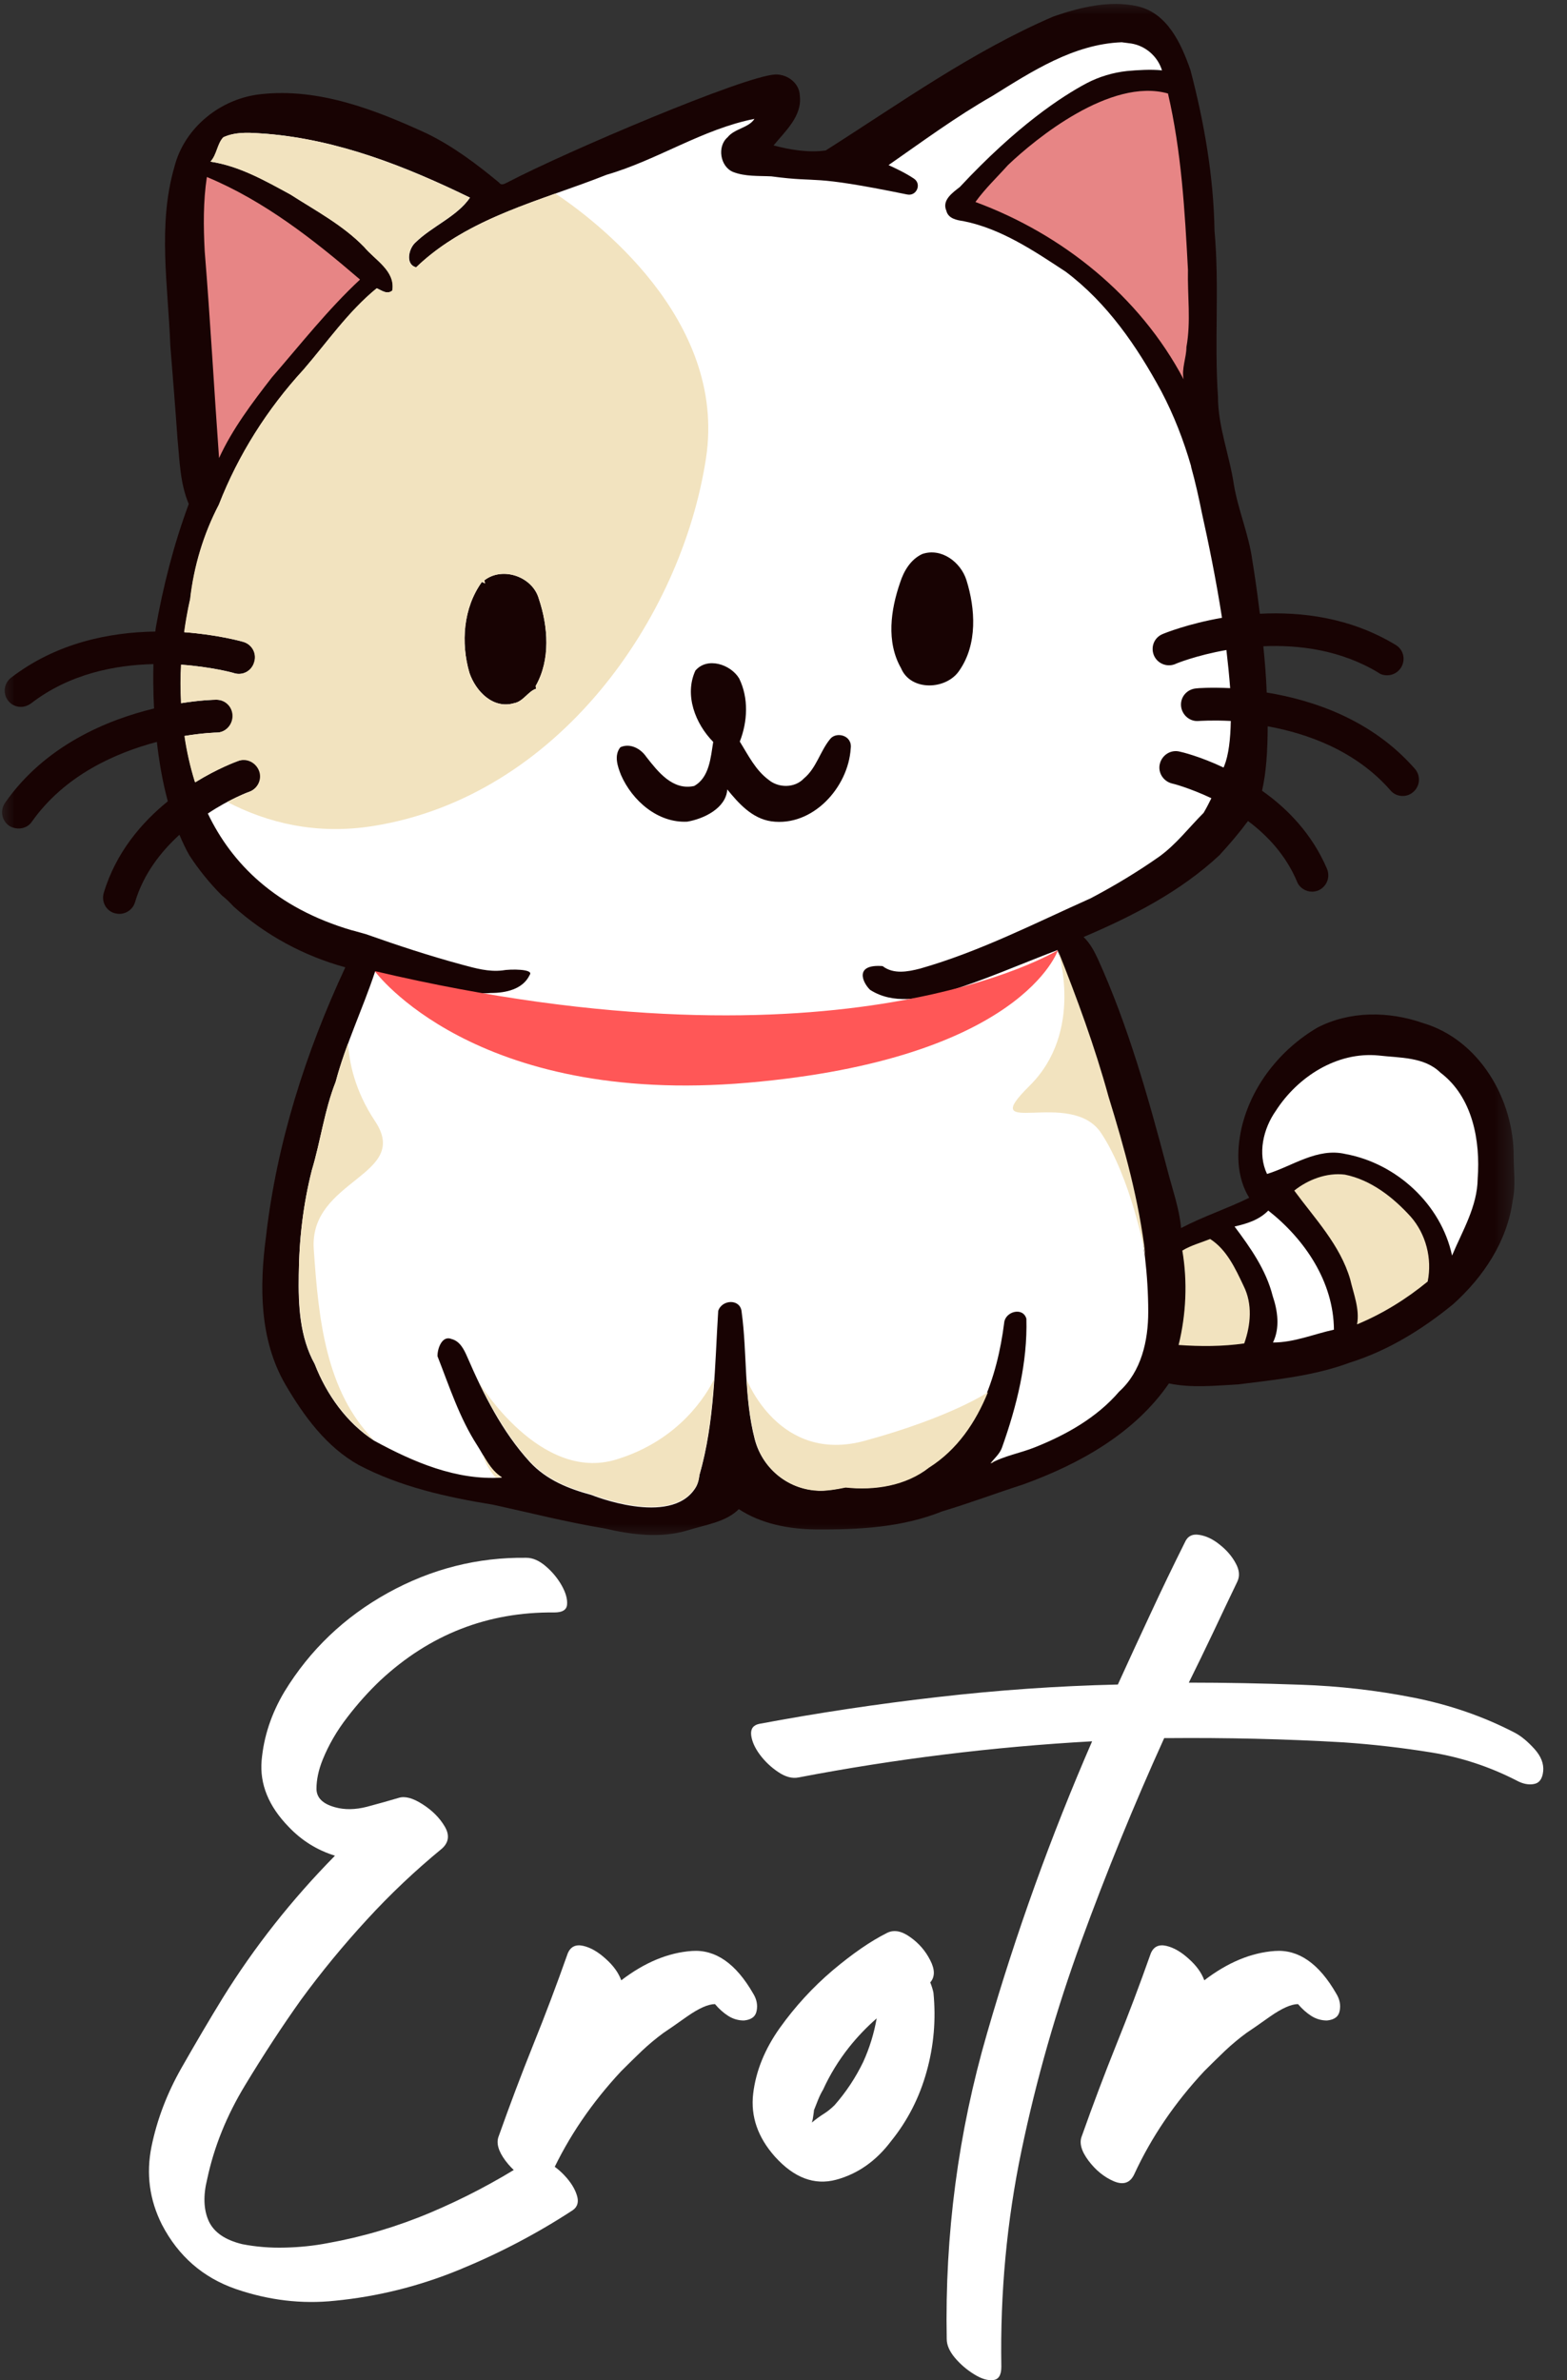
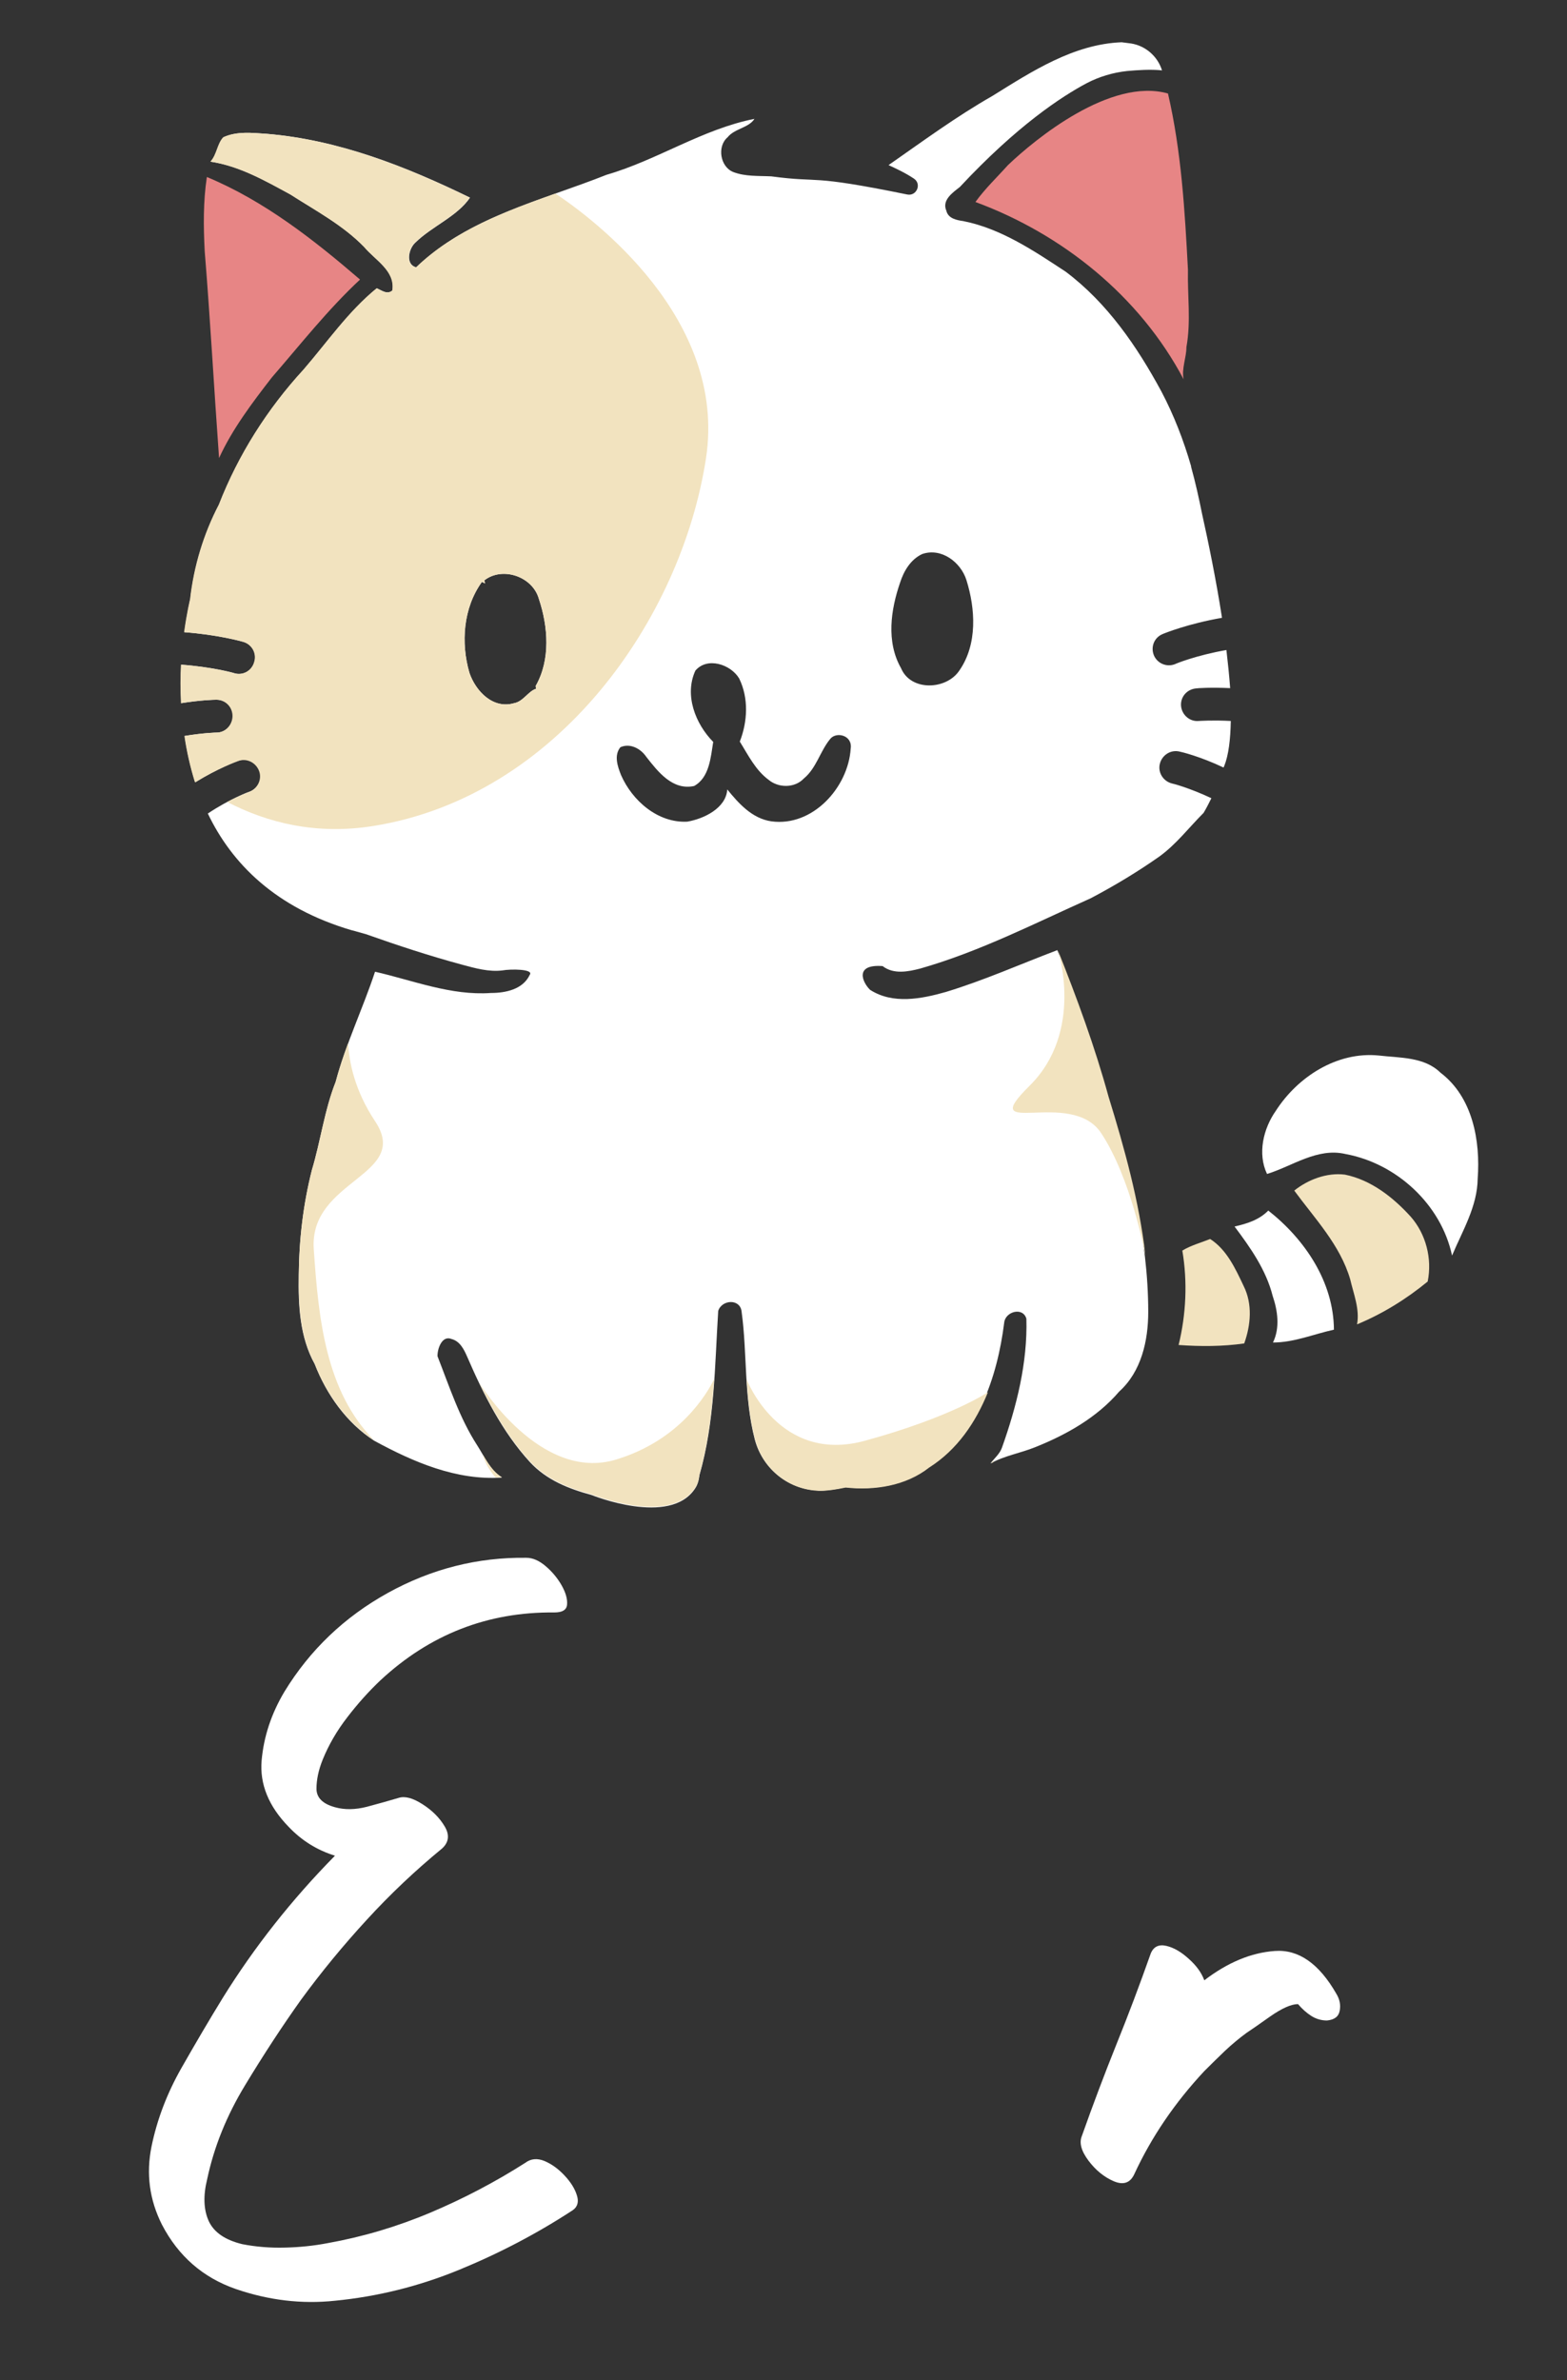
<svg xmlns="http://www.w3.org/2000/svg" width="54" height="82" viewBox="0 0 54 82" fill="none">
  <rect x="0" y="0" width="54" height="82" fill="#333333" stroke="none" />
  <mask id="mask0_2_326" style="mask-type:luminance" maskUnits="userSpaceOnUse" x="0" y="0" width="53" height="54">
-     <path d="M0 0H52.391V53.094H0V0Z" fill="white" />
-   </mask>
+     </mask>
  <g mask="url(#mask0_2_326)">
    <path d="M52.129 41.35C51.946 42.76 51.116 44 50.072 44.935C49.016 45.798 47.831 46.531 46.529 46.939C45.289 47.402 43.965 47.532 42.672 47.694C41.875 47.737 41.068 47.824 40.282 47.661C39.097 49.384 37.191 50.441 35.262 51.14C34.325 51.442 33.409 51.787 32.473 52.067C31.083 52.627 29.576 52.702 28.1 52.691C27.184 52.68 26.227 52.497 25.461 51.992C25.009 52.444 24.298 52.53 23.694 52.724C22.758 53.003 21.767 52.874 20.841 52.658C19.548 52.444 18.277 52.12 16.995 51.84C15.402 51.581 13.797 51.226 12.363 50.472C11.244 49.847 10.468 48.781 9.832 47.694C8.939 46.153 8.939 44.311 9.166 42.61C9.532 39.39 10.534 36.255 11.9 33.325C10.479 32.938 9.144 32.217 8.045 31.226C7.937 31.107 7.809 30.977 7.646 30.849C7.226 30.428 6.849 29.964 6.527 29.47C6.397 29.243 6.289 29.007 6.183 28.759C5.547 29.34 4.943 30.105 4.652 31.085C4.576 31.332 4.351 31.484 4.113 31.484C4.06 31.484 4.007 31.473 3.952 31.462C3.65 31.376 3.489 31.063 3.575 30.763C3.996 29.362 4.89 28.329 5.783 27.606C5.6 26.928 5.481 26.228 5.406 25.56C4.016 25.926 2.24 26.692 1.099 28.307C0.991 28.468 0.819 28.543 0.635 28.543C0.527 28.543 0.408 28.51 0.311 28.446C0.053 28.263 -5.76377e-05 27.919 0.172 27.66C1.562 25.668 3.716 24.794 5.309 24.408C5.278 23.837 5.278 23.32 5.287 22.879C3.963 22.91 2.39 23.212 1.066 24.236C0.958 24.311 0.839 24.353 0.721 24.353C0.549 24.353 0.386 24.278 0.28 24.139C0.086 23.89 0.139 23.535 0.377 23.351C1.97 22.124 3.824 21.78 5.353 21.758C5.364 21.683 5.364 21.65 5.364 21.65C5.622 20.196 5.988 18.753 6.505 17.363C6.203 16.652 6.192 15.878 6.117 15.123C6.042 14.046 5.955 12.98 5.869 11.904C5.794 9.856 5.428 7.756 6.009 5.752C6.355 4.386 7.615 3.384 9.003 3.243C10.995 3.027 12.935 3.782 14.711 4.6C15.618 5.042 16.434 5.657 17.2 6.292C17.286 6.421 17.436 6.302 17.533 6.26C19.494 5.236 25.666 2.608 26.721 2.566C27.14 2.555 27.551 2.866 27.562 3.298C27.648 3.998 27.065 4.514 26.657 5.011C27.237 5.161 27.862 5.269 28.455 5.183C31.019 3.556 33.506 1.767 36.317 0.562C37.233 0.249 38.235 0.002 39.203 0.216C40.238 0.454 40.712 1.52 41.024 2.414C41.498 4.223 41.822 6.076 41.853 7.95C42.026 9.856 41.842 11.763 41.972 13.669C41.972 14.704 42.372 15.684 42.522 16.707C42.672 17.59 43.038 18.42 43.157 19.313C43.199 19.561 43.307 20.251 43.416 21.145C44.848 21.07 46.54 21.273 48.1 22.221C48.369 22.383 48.446 22.727 48.283 22.996C48.175 23.168 47.994 23.265 47.8 23.265C47.703 23.265 47.595 23.245 47.508 23.179C46.216 22.394 44.773 22.21 43.535 22.264C43.588 22.782 43.632 23.32 43.652 23.859C45.236 24.117 47.27 24.785 48.758 26.487C48.963 26.723 48.941 27.078 48.704 27.283C48.596 27.38 48.466 27.422 48.338 27.422C48.175 27.422 48.025 27.358 47.917 27.23C46.723 25.862 45.053 25.269 43.685 25.022C43.685 25.862 43.632 26.637 43.491 27.241C44.364 27.855 45.214 28.726 45.73 29.933C45.849 30.224 45.721 30.547 45.43 30.677C45.355 30.708 45.278 30.719 45.214 30.719C45 30.719 44.783 30.591 44.697 30.375C44.32 29.47 43.674 28.781 43.007 28.285C42.705 28.693 42.372 29.082 42.026 29.459C40.679 30.719 39.011 31.57 37.341 32.281C37.566 32.497 37.707 32.766 37.837 33.045C38.881 35.35 39.57 37.806 40.216 40.251C40.388 40.93 40.637 41.608 40.701 42.308C41.456 41.91 42.284 41.641 43.049 41.264C42.608 40.553 42.608 39.669 42.78 38.883C43.113 37.418 44.115 36.158 45.397 35.403C46.518 34.823 47.853 34.834 49.027 35.242C50.977 35.814 52.171 37.87 52.162 39.843C52.162 40.315 52.237 40.844 52.129 41.35Z" fill="#180303" />
  </g>
  <path d="M34.735 5.688C34.358 6.109 33.948 6.496 33.614 6.959C36.62 8.069 39.28 10.212 40.788 13.067C40.712 12.7 40.885 12.323 40.885 11.957C41.046 11.074 40.918 10.18 40.938 9.296C40.83 7.261 40.712 5.214 40.249 3.221C38.268 2.663 35.671 4.794 34.735 5.688ZM7.054 8.649C7.248 11.03 7.377 13.411 7.549 15.781C8.001 14.79 8.692 13.874 9.369 13.002C10.36 11.86 11.298 10.664 12.407 9.631C10.803 8.252 9.1 6.917 7.129 6.098C7.001 6.937 7.01 7.8 7.054 8.649Z" fill="#E78585" />
  <path d="M45.968 45.809C45.957 44.161 44.966 42.696 43.706 41.705C43.393 42.027 42.974 42.157 42.544 42.255C43.093 42.987 43.631 43.751 43.857 44.646C44.029 45.152 44.115 45.743 43.868 46.251C44.6 46.251 45.278 45.959 45.968 45.809ZM49.64 36.955C49.081 36.405 48.241 36.449 47.508 36.363C46.076 36.222 44.719 37.096 43.965 38.27C43.534 38.883 43.329 39.746 43.663 40.445C44.536 40.176 45.397 39.529 46.366 39.757C48.122 40.079 49.662 41.489 50.039 43.256C50.395 42.405 50.911 41.566 50.922 40.606C51.019 39.302 50.75 37.795 49.64 36.955ZM41.315 24.838C41.003 24.871 40.734 24.633 40.701 24.333C40.668 24.02 40.895 23.751 41.207 23.718C41.262 23.707 41.714 23.676 42.392 23.707C42.361 23.287 42.316 22.846 42.263 22.394C41.218 22.577 40.507 22.868 40.496 22.879C40.205 22.996 39.883 22.857 39.764 22.577C39.646 22.286 39.775 21.963 40.066 21.844C40.141 21.811 40.938 21.489 42.111 21.284C41.908 19.971 41.639 18.667 41.423 17.698C41.315 17.16 41.196 16.621 41.046 16.083C41.046 16.072 41.046 16.061 41.046 16.061C40.787 15.167 40.454 14.305 40.022 13.486C39.183 11.935 38.159 10.439 36.727 9.362C35.629 8.64 34.497 7.875 33.195 7.617C32.968 7.584 32.676 7.53 32.612 7.261C32.451 6.895 32.828 6.637 33.076 6.443C35.057 4.32 36.597 3.318 37.449 2.866C37.879 2.641 38.353 2.5 38.837 2.447C39.203 2.414 39.667 2.383 40.044 2.425C39.894 1.939 39.472 1.575 38.978 1.498C38.87 1.487 38.762 1.467 38.654 1.456C36.996 1.52 35.564 2.458 34.196 3.307C32.946 4.02 31.794 4.87 30.62 5.688C30.856 5.796 31.202 5.957 31.491 6.151C31.772 6.335 31.588 6.765 31.266 6.701C27.787 5.99 28.347 6.313 26.582 6.076C26.139 6.054 25.686 6.087 25.267 5.926C24.814 5.743 24.706 5.042 25.073 4.73C25.311 4.428 25.805 4.406 25.999 4.095C24.201 4.45 22.65 5.516 20.904 6.021C18.654 6.917 16.145 7.476 14.347 9.21C13.958 9.113 14.086 8.563 14.313 8.36C14.894 7.789 15.746 7.466 16.198 6.809C13.989 5.732 11.664 4.816 9.197 4.611C8.702 4.578 8.164 4.514 7.701 4.73C7.484 4.967 7.484 5.322 7.259 5.569C8.261 5.721 9.144 6.227 10.015 6.701C10.889 7.261 11.825 7.756 12.557 8.51C12.934 8.963 13.634 9.329 13.528 10.008C13.345 10.159 13.162 10.008 12.988 9.931C12.008 10.73 11.286 11.785 10.468 12.732C9.219 14.09 8.217 15.673 7.549 17.385C7.021 18.398 6.688 19.507 6.558 20.648C6.558 20.648 6.452 21.079 6.355 21.78C7.506 21.866 8.314 22.091 8.389 22.113C8.691 22.2 8.863 22.513 8.766 22.813C8.68 23.115 8.367 23.287 8.067 23.19C8.045 23.179 7.301 22.976 6.246 22.899C6.224 23.309 6.224 23.751 6.246 24.225C6.924 24.117 7.387 24.106 7.453 24.106H7.462C7.776 24.106 8.023 24.353 8.023 24.666C8.023 24.978 7.776 25.238 7.473 25.238C7.453 25.238 7.021 25.247 6.365 25.355C6.441 25.882 6.558 26.423 6.73 26.95C7.528 26.454 8.164 26.228 8.228 26.206C8.519 26.098 8.841 26.26 8.95 26.551C9.058 26.842 8.896 27.164 8.605 27.272C8.594 27.272 7.937 27.51 7.162 28.027C7.981 29.739 9.488 31.279 12.138 32.054H12.149C12.299 32.098 12.449 32.14 12.612 32.184C13.711 32.572 14.819 32.938 15.94 33.239C16.381 33.358 16.844 33.488 17.308 33.433C17.588 33.38 18.407 33.38 18.255 33.585C18.018 34.09 17.416 34.209 16.919 34.209C15.54 34.306 14.238 33.777 12.924 33.477C12.504 34.748 11.911 35.975 11.566 37.279C11.178 38.258 11.05 39.313 10.748 40.315C10.448 41.5 10.306 42.707 10.296 43.925C10.274 44.968 10.329 46.067 10.845 46.994C11.255 48.049 11.944 49.018 12.892 49.633C14.238 50.365 15.724 51.01 17.297 50.904C16.888 50.644 16.694 50.182 16.445 49.794C15.832 48.846 15.487 47.769 15.077 46.725C15.068 46.476 15.229 45.992 15.562 46.131C15.854 46.206 15.993 46.498 16.101 46.745C16.661 48.038 17.308 49.331 18.265 50.375C18.837 50.99 19.591 51.29 20.388 51.506C20.388 51.506 23.091 52.605 23.954 51.279C24.04 51.151 24.082 51.001 24.104 50.818C24.631 48.998 24.631 47.047 24.75 45.163C24.878 44.763 25.525 44.732 25.558 45.205C25.752 46.617 25.633 48.135 26.01 49.589C26.268 50.569 27.12 51.29 28.133 51.345H28.142C28.142 51.345 28.422 51.398 29.133 51.237C30.125 51.345 31.202 51.184 32.01 50.549C33.689 49.481 34.368 47.446 34.605 45.571C34.638 45.185 35.251 45.013 35.37 45.432C35.412 46.95 35.035 48.448 34.53 49.869C34.455 50.085 34.271 50.236 34.13 50.419C34.616 50.149 35.165 50.063 35.671 49.858C36.749 49.428 37.804 48.834 38.568 47.941C39.333 47.252 39.569 46.186 39.569 45.196C39.569 42.663 38.925 40.176 38.181 37.773C37.707 36.061 37.093 34.393 36.436 32.733C35.154 33.219 33.905 33.777 32.59 34.176C31.752 34.413 30.77 34.607 29.984 34.101C29.726 33.854 29.424 33.208 30.415 33.283C30.792 33.574 31.288 33.477 31.708 33.369C33.755 32.786 35.661 31.807 37.588 30.946C38.407 30.514 39.194 30.041 39.947 29.512C40.529 29.093 40.971 28.51 41.476 28.005C41.573 27.844 41.659 27.672 41.745 27.499C40.992 27.144 40.41 26.992 40.388 26.992C40.088 26.917 39.894 26.615 39.969 26.314C40.044 26.012 40.346 25.818 40.648 25.893C40.712 25.904 41.348 26.056 42.166 26.443C42.177 26.423 42.177 26.401 42.188 26.39C42.339 26.012 42.403 25.474 42.414 24.838C41.767 24.805 41.337 24.838 41.315 24.838ZM18.471 23.729C18.201 23.815 18.029 24.17 17.716 24.225C16.995 24.439 16.392 23.815 16.176 23.179C15.876 22.146 15.962 20.939 16.608 20.046C16.628 20.057 16.683 20.088 16.714 20.099C16.705 20.068 16.694 20.013 16.694 19.991C17.319 19.507 18.352 19.863 18.568 20.626C18.89 21.586 18.976 22.727 18.46 23.632C18.46 23.654 18.471 23.698 18.471 23.729ZM29.316 25.787C29.23 27.133 28.003 28.49 26.582 28.296C25.913 28.199 25.45 27.672 25.062 27.197C25.02 27.844 24.254 28.21 23.684 28.307C22.672 28.36 21.787 27.585 21.401 26.701C21.282 26.401 21.152 26.023 21.379 25.743C21.712 25.593 22.078 25.787 22.273 26.076C22.672 26.584 23.177 27.241 23.921 27.078C24.448 26.787 24.492 26.087 24.578 25.56C23.963 24.936 23.576 23.945 23.963 23.104C24.373 22.619 25.181 22.888 25.472 23.373C25.805 24.053 25.763 24.86 25.494 25.549C25.783 26.012 26.032 26.529 26.485 26.864C26.829 27.153 27.389 27.153 27.701 26.82C28.133 26.465 28.261 25.882 28.605 25.463C28.81 25.194 29.382 25.324 29.316 25.787ZM33.065 23.093C32.623 23.773 31.385 23.826 31.05 23.018C30.534 22.113 30.695 21.004 31.019 20.068C31.147 19.669 31.385 19.269 31.783 19.086C32.44 18.861 33.108 19.366 33.303 19.982C33.614 20.973 33.689 22.189 33.065 23.093Z" fill="white" />
-   <path d="M36.458 32.733C36.458 32.733 35.23 36.482 25.774 37.301C16.317 38.119 12.913 33.455 12.913 33.455C29.091 37.268 36.458 32.733 36.458 32.733Z" fill="#FF5757" />
  <path d="M42.855 44.3C42.575 43.709 42.275 43.051 41.703 42.685C41.379 42.815 41.046 42.901 40.744 43.084C40.927 44.161 40.874 45.282 40.616 46.337C41.37 46.39 42.134 46.39 42.877 46.283C43.103 45.648 43.169 44.926 42.855 44.3ZM48.619 41.921C48.014 41.253 47.251 40.65 46.346 40.467C45.721 40.39 45.075 40.639 44.601 41.017C45.311 41.985 46.183 42.89 46.529 44.075C46.646 44.58 46.862 45.099 46.765 45.626C47.648 45.26 48.467 44.752 49.199 44.15C49.36 43.353 49.135 42.513 48.619 41.921ZM24.33 15.781C25.062 10.966 20.422 7.52 19.14 6.668C17.405 7.283 15.671 7.928 14.336 9.21C13.948 9.113 14.078 8.563 14.303 8.36C14.885 7.789 15.735 7.466 16.188 6.809C13.981 5.732 11.653 4.816 9.186 4.611C8.692 4.578 8.153 4.514 7.69 4.73C7.474 4.967 7.474 5.322 7.249 5.569C8.25 5.721 9.133 6.227 10.005 6.701C10.878 7.261 11.814 7.756 12.547 8.51C12.924 8.963 13.624 9.329 13.517 10.008C13.334 10.159 13.151 10.008 12.979 9.931C11.997 10.73 11.276 11.785 10.457 12.732C9.208 14.09 8.206 15.673 7.54 17.385C7.011 18.398 6.677 19.508 6.549 20.648C6.549 20.648 6.441 21.079 6.344 21.78C7.496 21.866 8.304 22.091 8.379 22.113C8.681 22.2 8.853 22.513 8.756 22.813C8.67 23.115 8.358 23.287 8.056 23.19C8.034 23.179 7.291 22.976 6.236 22.899C6.214 23.309 6.214 23.751 6.236 24.225C6.914 24.117 7.377 24.106 7.443 24.106H7.454C7.765 24.106 8.012 24.353 8.012 24.666C8.012 24.978 7.765 25.238 7.463 25.238C7.443 25.238 7.011 25.247 6.355 25.355C6.43 25.873 6.549 26.401 6.71 26.928C6.721 26.939 6.721 26.939 6.73 26.95C7.518 26.465 8.153 26.239 8.206 26.218C8.498 26.109 8.82 26.271 8.928 26.562C9.036 26.853 8.875 27.175 8.584 27.283C8.573 27.283 8.272 27.402 7.829 27.628C9.219 28.349 10.9 28.77 12.86 28.457C19.193 27.445 23.48 21.348 24.33 15.781ZM18.471 23.729C18.202 23.815 18.03 24.17 17.717 24.225C16.995 24.439 16.393 23.815 16.177 23.179C15.876 22.146 15.962 20.94 16.609 20.046C16.629 20.057 16.684 20.088 16.715 20.099C16.706 20.068 16.695 20.013 16.695 19.991C17.319 19.508 18.352 19.863 18.568 20.626C18.89 21.586 18.977 22.727 18.46 23.632C18.46 23.654 18.471 23.698 18.471 23.729ZM10.812 43.029C10.976 45.443 11.223 47.93 12.893 49.622C11.944 48.998 11.245 48.027 10.845 46.983C10.329 46.045 10.285 44.958 10.296 43.914C10.307 42.696 10.448 41.48 10.748 40.304C11.051 39.302 11.179 38.248 11.567 37.268C11.686 36.816 11.836 36.374 11.997 35.933C12.03 36.599 12.224 37.57 12.924 38.625C14.184 40.509 10.651 40.628 10.812 43.029ZM24.61 47.511C24.535 48.62 24.407 49.73 24.104 50.796C24.082 50.979 24.04 51.14 23.954 51.259C23.092 52.583 20.389 51.484 20.389 51.484C19.603 51.279 18.837 50.968 18.266 50.355C17.534 49.556 16.984 48.609 16.512 47.63C16.512 47.63 18.612 51.096 21.249 50.278C23.425 49.611 24.352 48.038 24.61 47.511ZM16.64 50.117C16.812 50.408 16.995 50.71 17.297 50.893C17.222 50.893 17.158 50.904 17.081 50.904C16.867 50.655 16.715 50.397 16.64 50.117ZM32.021 50.558C31.214 51.193 30.135 51.356 29.144 51.248C28.423 51.398 28.153 51.356 28.153 51.356H28.142C27.131 51.29 26.28 50.58 26.022 49.6C25.839 48.911 25.774 48.221 25.731 47.522C25.731 47.522 26.851 50.452 29.813 49.633C32.774 48.825 34.045 47.963 34.045 47.963C33.626 48.998 32.99 49.944 32.021 50.558ZM34.25 50.3C34.239 50.322 34.239 50.355 34.228 50.375C34.208 50.386 34.175 50.397 34.153 50.419C34.186 50.375 34.217 50.343 34.25 50.3ZM39.473 43.256C39.453 43.148 38.968 40.573 37.944 39.033C36.9 37.462 33.581 39.282 35.479 37.407C37.374 35.533 36.459 32.744 36.459 32.744C37.114 34.393 37.73 36.061 38.202 37.784C38.751 39.562 39.259 41.392 39.473 43.256Z" fill="#F2E3BF" />
  <path d="M18.106 74.509C18.297 74.366 18.517 74.348 18.766 74.45C19.015 74.556 19.244 74.723 19.454 74.948C19.669 75.177 19.81 75.404 19.879 75.629C19.952 75.853 19.905 76.025 19.74 76.142C18.509 76.948 17.2 77.633 15.814 78.201C14.431 78.767 13.008 79.12 11.543 79.263C10.404 79.384 9.267 79.25 8.129 78.86C6.996 78.468 6.146 77.728 5.58 76.64C5.15 75.785 5.031 74.89 5.221 73.952C5.412 73.02 5.756 72.117 6.254 71.242C6.752 70.368 7.225 69.564 7.675 68.832C8.763 67.079 10.052 65.445 11.543 63.931C10.928 63.74 10.395 63.409 9.946 62.935C9.257 62.228 8.946 61.466 9.016 60.649C9.089 59.829 9.349 59.041 9.8 58.283C10.678 56.844 11.867 55.708 13.367 54.877C14.87 54.047 16.462 53.644 18.143 53.668C18.357 53.668 18.577 53.763 18.802 53.954C19.026 54.144 19.209 54.364 19.352 54.613C19.493 54.862 19.557 55.082 19.542 55.272C19.531 55.459 19.385 55.551 19.103 55.551C16.806 55.527 14.806 56.309 13.103 57.895C12.702 58.276 12.323 58.699 11.968 59.162C11.611 59.622 11.327 60.111 11.118 60.627C10.975 60.984 10.906 61.316 10.906 61.623C10.906 61.931 11.118 62.144 11.543 62.261C11.874 62.354 12.241 62.349 12.642 62.246C13.041 62.14 13.407 62.037 13.741 61.938C13.955 61.871 14.228 61.944 14.561 62.158C14.892 62.369 15.147 62.623 15.323 62.92C15.499 63.213 15.469 63.468 15.235 63.682C14.312 64.44 13.447 65.257 12.642 66.136C11.836 67.011 11.078 67.931 10.371 68.897C9.73 69.797 9.091 70.773 8.452 71.828C7.811 72.882 7.375 73.963 7.14 75.073C6.998 75.644 7.016 76.124 7.192 76.516C7.371 76.906 7.758 77.171 8.349 77.314C8.822 77.406 9.312 77.446 9.821 77.432C10.329 77.421 10.82 77.369 11.294 77.278C12.499 77.062 13.676 76.714 14.825 76.23C15.971 75.747 17.066 75.172 18.106 74.509Z" fill="white" />
-   <path d="M25.958 68.685C26.075 68.876 26.114 69.072 26.075 69.271C26.04 69.472 25.894 69.584 25.636 69.608C25.445 69.608 25.266 69.557 25.101 69.454C24.934 69.348 24.78 69.211 24.639 69.044C24.405 69.044 24.084 69.187 23.68 69.469C23.279 69.753 23.008 69.941 22.867 70.033C22.607 70.223 22.358 70.432 22.119 70.656C21.885 70.881 21.647 71.113 21.409 71.352C20.392 72.441 19.588 73.622 18.999 74.897C18.858 75.205 18.622 75.287 18.288 75.146C17.957 75.003 17.666 74.767 17.416 74.436C17.168 74.102 17.092 73.82 17.189 73.586C17.567 72.522 17.962 71.474 18.376 70.443C18.792 69.414 19.187 68.366 19.563 67.301C19.66 67.066 19.838 66.978 20.098 67.037C20.356 67.096 20.614 67.246 20.874 67.484C21.138 67.718 21.315 67.965 21.409 68.224C22.215 67.608 23.024 67.271 23.841 67.213C24.656 67.154 25.361 67.645 25.958 68.685Z" fill="white" />
-   <path d="M32.167 68.648C32.258 69.572 32.181 70.478 31.933 71.366C31.687 72.256 31.28 73.055 30.709 73.762C30.191 74.45 29.559 74.893 28.812 75.095C28.065 75.294 27.361 75.029 26.702 74.296C26.113 73.632 25.863 72.91 25.955 72.128C26.048 71.348 26.356 70.59 26.878 69.857C27.402 69.125 28.004 68.469 28.687 67.887C29.376 67.306 30.002 66.874 30.57 66.59C30.804 66.473 31.07 66.522 31.368 66.737C31.665 66.947 31.896 67.213 32.057 67.535C32.222 67.854 32.222 68.106 32.057 68.297C32.105 68.414 32.141 68.531 32.167 68.648ZM29.75 71.029C29.964 70.557 30.118 70.059 30.211 69.535C29.859 69.843 29.541 70.176 29.259 70.531C28.902 70.982 28.603 71.467 28.365 71.989C28.295 72.106 28.237 72.227 28.189 72.348C28.145 72.465 28.098 72.582 28.05 72.699C28.05 72.725 28.043 72.784 28.028 72.875C28.017 72.969 28.002 73.051 27.977 73.124C28.118 73.007 28.255 72.908 28.387 72.824C28.519 72.742 28.643 72.641 28.761 72.524C29.16 72.07 29.489 71.571 29.75 71.029Z" fill="white" />
-   <path d="M52.22 59.704C52.434 59.821 52.654 60.005 52.879 60.254C53.103 60.503 53.203 60.757 53.18 61.015C53.154 61.279 53.048 61.429 52.857 61.462C52.671 61.497 52.471 61.455 52.257 61.338C51.334 60.865 50.363 60.545 49.349 60.378C48.332 60.213 47.314 60.096 46.294 60.026C44.281 59.909 42.26 59.862 40.228 59.88C40.203 59.88 40.179 59.88 40.155 59.88C40.13 59.88 40.119 59.88 40.119 59.88C39.078 62.176 38.126 64.508 37.262 66.876C36.397 69.245 35.711 71.648 35.203 74.084C34.694 76.519 34.464 79.003 34.507 81.534C34.507 81.821 34.416 81.975 34.229 81.995C34.039 82.019 33.819 81.953 33.57 81.797C33.321 81.645 33.101 81.457 32.91 81.233C32.72 81.008 32.625 80.79 32.625 80.581C32.557 76.981 33.02 73.469 34.017 70.04C35.007 66.608 36.214 63.257 37.635 59.99C34.227 60.18 30.856 60.596 27.519 61.235C27.305 61.279 27.072 61.219 26.823 61.052C26.574 60.887 26.362 60.686 26.186 60.451C26.01 60.213 25.911 59.988 25.886 59.777C25.862 59.563 25.955 59.433 26.164 59.389C28.2 59.008 30.25 58.701 32.31 58.466C34.366 58.228 36.436 58.083 38.522 58.034C38.897 57.21 39.276 56.389 39.657 55.573C40.038 54.752 40.428 53.943 40.829 53.141C40.921 52.926 41.086 52.839 41.32 52.877C41.558 52.912 41.796 53.023 42.031 53.214C42.269 53.401 42.452 53.613 42.58 53.851C42.712 54.086 42.73 54.298 42.639 54.489C42.355 55.08 42.076 55.666 41.803 56.247C41.529 56.824 41.25 57.397 40.968 57.968C42.223 57.968 43.507 57.994 44.822 58.041C46.135 58.085 47.424 58.232 48.689 58.481C49.958 58.73 51.136 59.138 52.22 59.704Z" fill="white" />
  <path d="M46.05 68.685C46.167 68.876 46.206 69.072 46.167 69.271C46.132 69.472 45.986 69.584 45.728 69.608C45.537 69.608 45.358 69.557 45.193 69.454C45.026 69.348 44.872 69.211 44.731 69.044C44.497 69.044 44.176 69.187 43.772 69.469C43.371 69.753 43.1 69.941 42.959 70.033C42.699 70.223 42.45 70.432 42.211 70.656C41.977 70.881 41.739 71.113 41.501 71.352C40.484 72.441 39.681 73.622 39.091 74.897C38.95 75.205 38.714 75.287 38.38 75.146C38.049 75.003 37.758 74.767 37.509 74.436C37.26 74.102 37.184 73.82 37.282 73.586C37.659 72.522 38.054 71.474 38.468 70.443C38.884 69.414 39.279 68.366 39.655 67.301C39.752 67.066 39.93 66.978 40.19 67.037C40.448 67.096 40.706 67.246 40.966 67.484C41.23 67.718 41.407 67.965 41.501 68.224C42.307 67.608 43.116 67.271 43.933 67.213C44.748 67.154 45.453 67.645 46.05 68.685Z" fill="white" />
</svg>